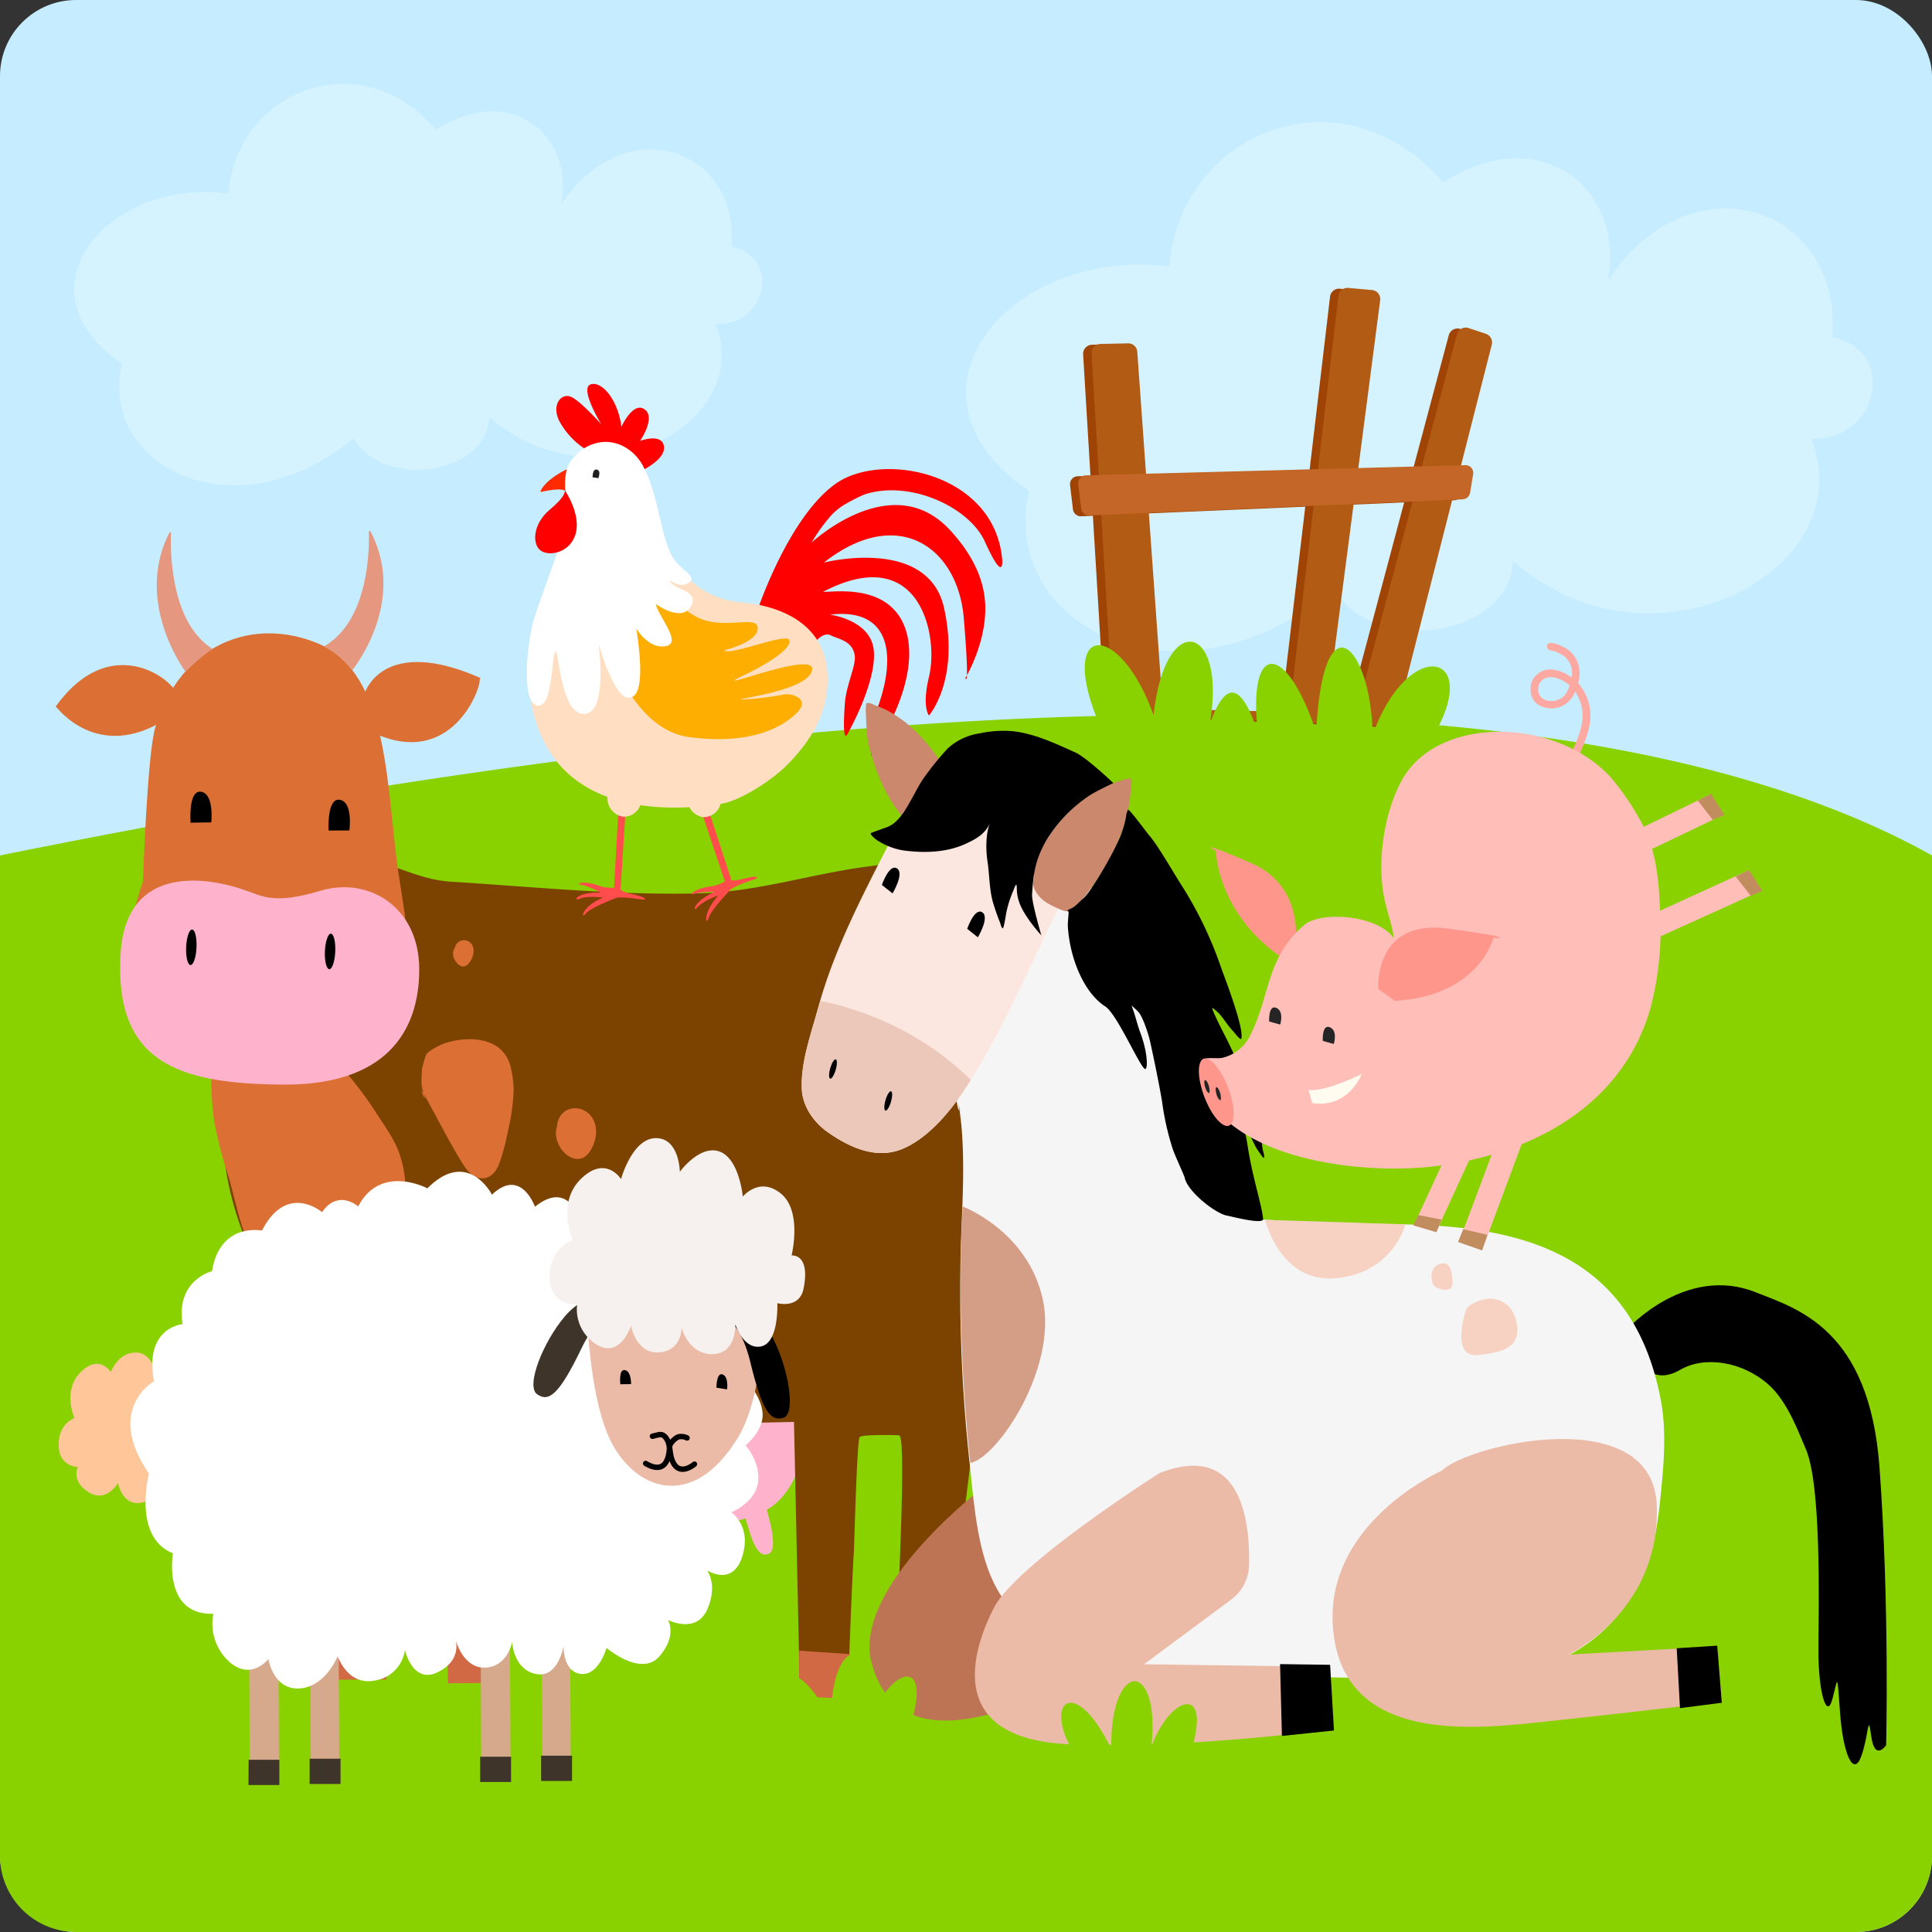
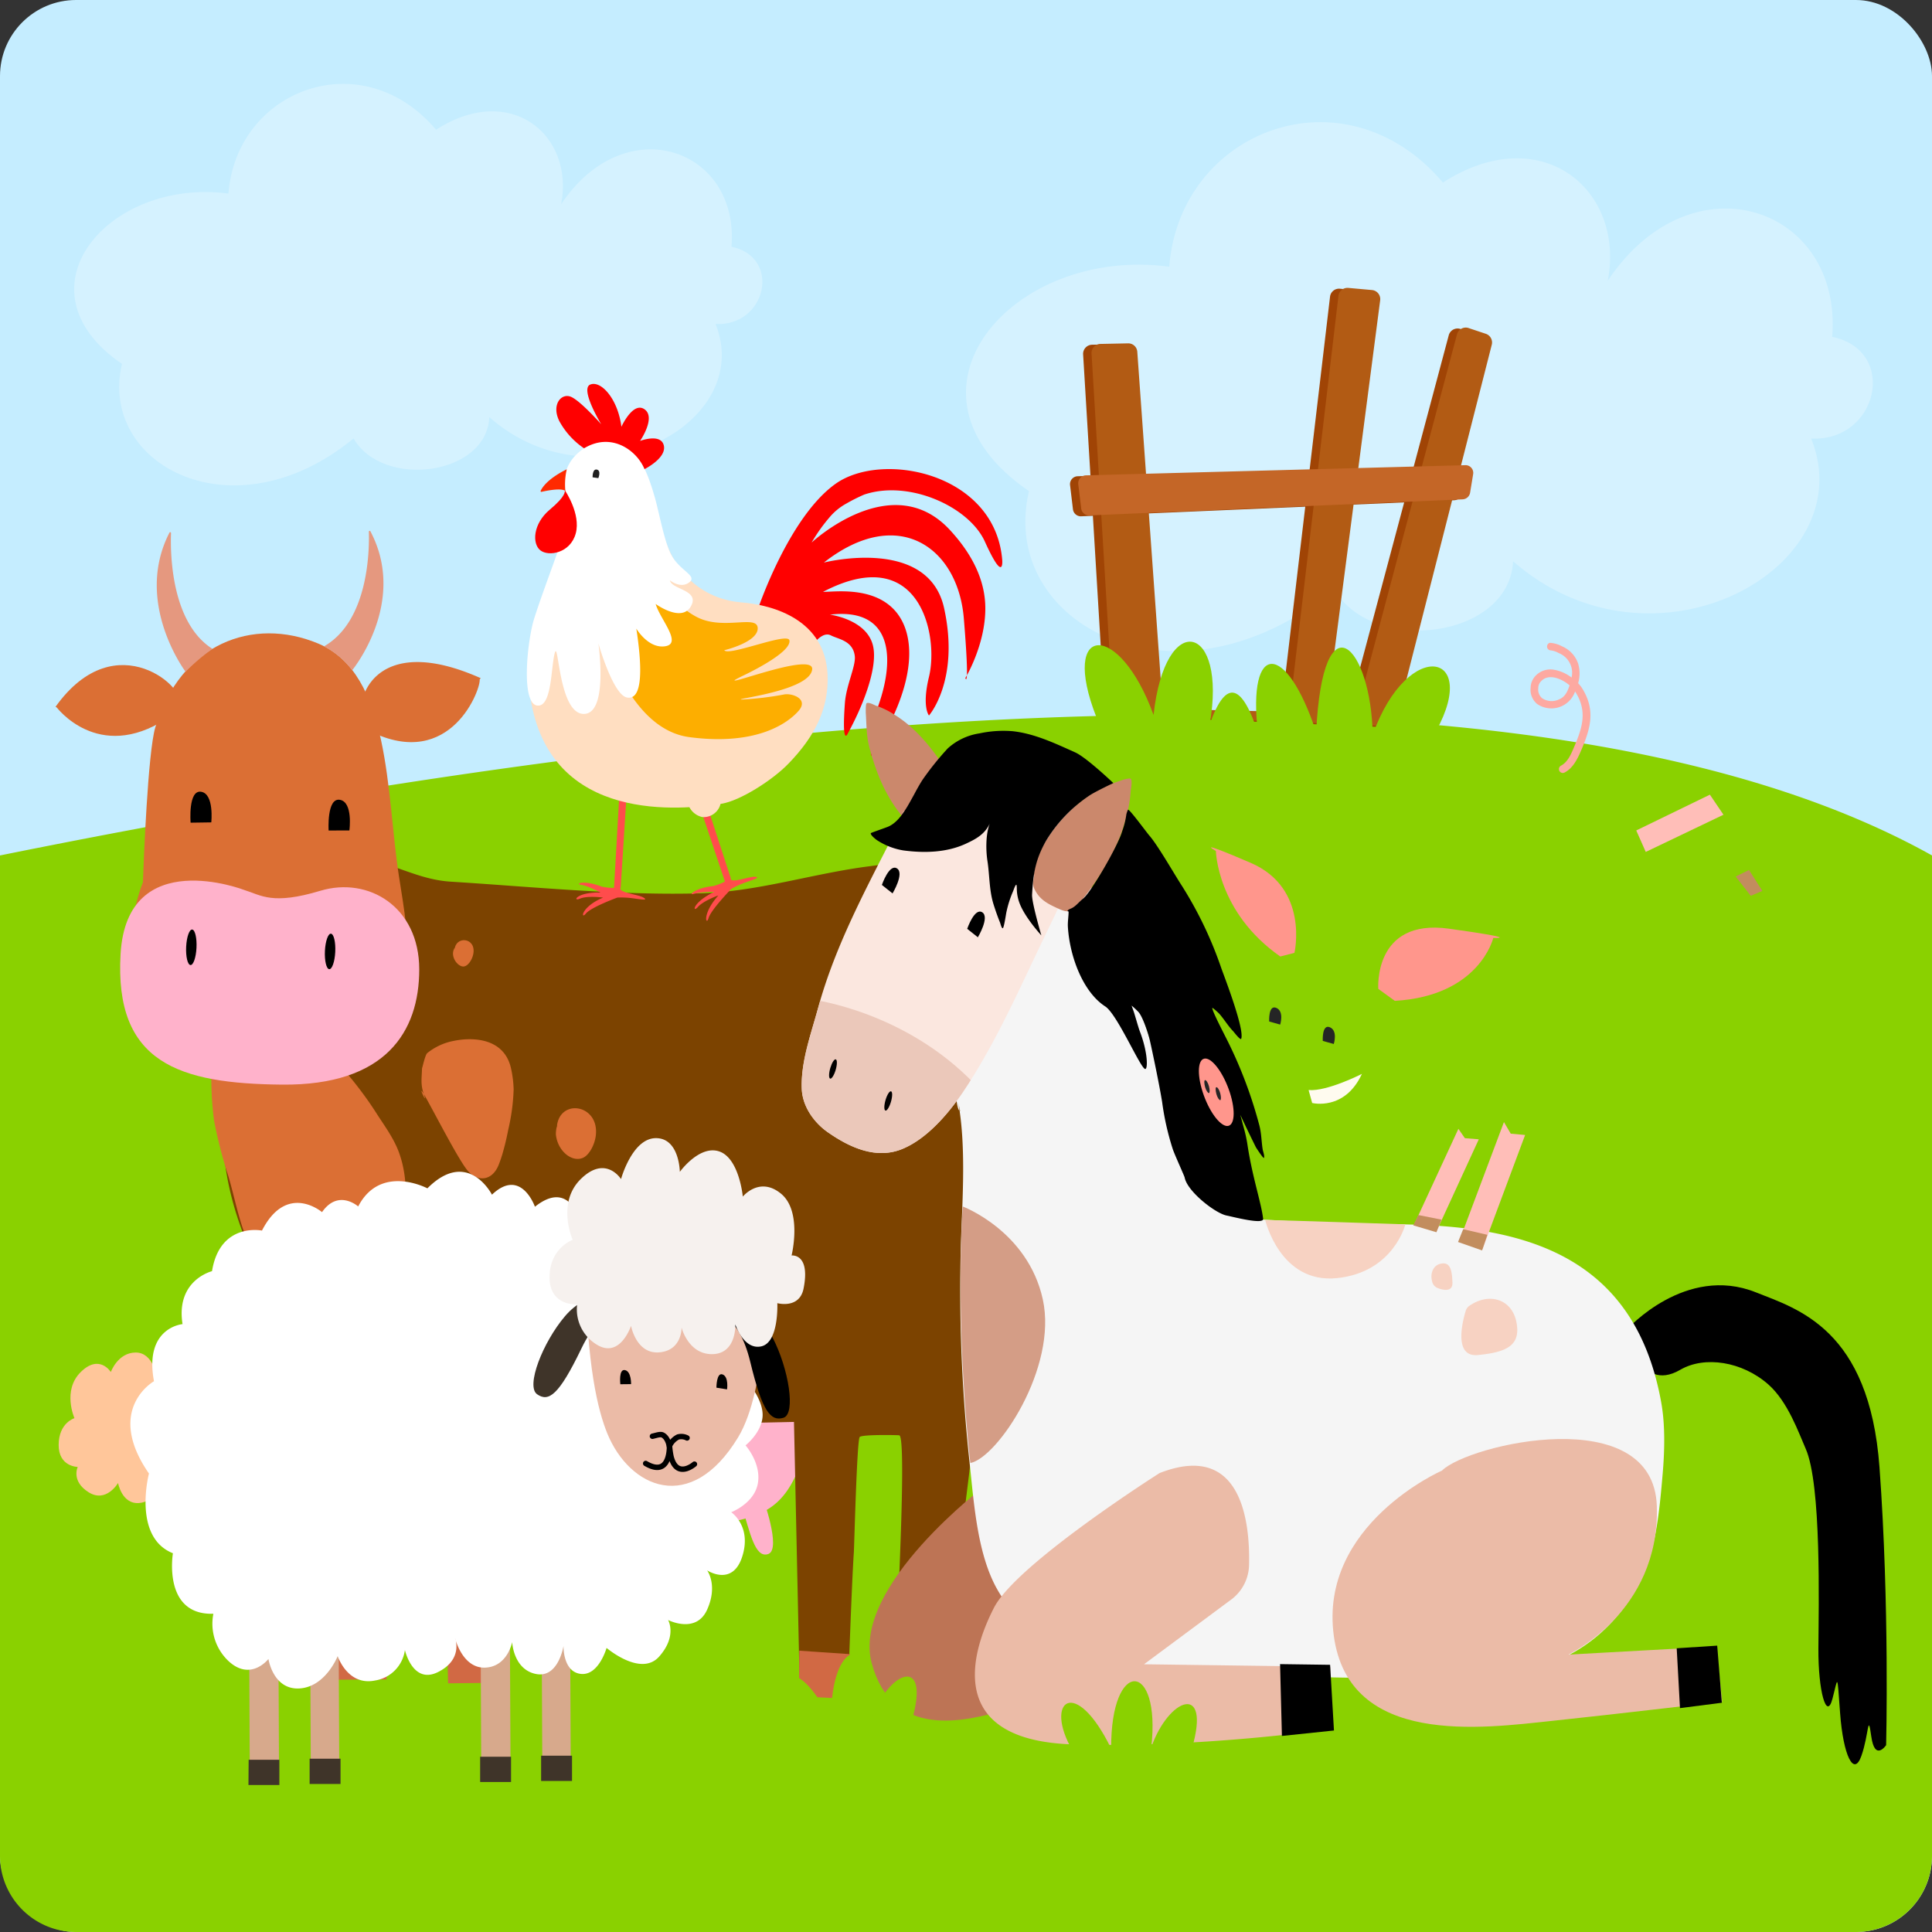
<svg xmlns="http://www.w3.org/2000/svg" id="Слой_5" data-name="Слой 5" viewBox="0 0 500 500">
  <rect x="0" y="0" width="500" height="500" fill="#333333" stroke="none" />
  <defs>
    <style>.cls-1,.cls-25,.cls-35{fill:none;}.cls-2{fill:#c5edff;}.cls-3{fill:#8ad100;}.cls-18,.cls-4{fill:#fff;}.cls-4{opacity:0.28;}.cls-5{fill:#a04405;}.cls-6{fill:#b25b14;}.cls-7{fill:#c46627;}.cls-8{fill:#ffb2cb;}.cls-10,.cls-11,.cls-12,.cls-13,.cls-14,.cls-15,.cls-16,.cls-17,.cls-18,.cls-19,.cls-20,.cls-21,.cls-22,.cls-23,.cls-24,.cls-26,.cls-27,.cls-28,.cls-29,.cls-30,.cls-31,.cls-32,.cls-34,.cls-36,.cls-37,.cls-38,.cls-39,.cls-40,.cls-41,.cls-8,.cls-9{fill-rule:evenodd;}.cls-9{fill:#7c4300;}.cls-10{fill:#db6f34;}.cls-11{fill:#d16944;}.cls-12{fill:#e5987f;}.cls-14{fill:red;}.cls-15{fill:#ff4c4c;}.cls-16{fill:#ffdec1;}.cls-17{fill:#fdae00;}.cls-19{fill:#ff2a00;}.cls-20{fill:#202020;}.cls-21{fill:#d7a98c;}.cls-22{fill:#3f3429;}.cls-23{fill:#ffc69a;}.cls-24{fill:#ebbba7;}.cls-25{stroke:#000;stroke-width:1.4px;}.cls-25,.cls-35{stroke-linecap:round;stroke-linejoin:round;}.cls-26{fill:#f6f1ee;}.cls-27{fill:#bd7455;}.cls-28{fill:#f5f5f5;}.cls-29{fill:#f7d2c2;}.cls-30{fill:#d49d86;}.cls-31{fill:#cb886c;}.cls-32{fill:#fbe7df;}.cls-33{clip-path:url(#clip-path);}.cls-34{fill:#ebc8ba;}.cls-35{stroke:#d49d86;stroke-width:1.64px;}.cls-36{fill:#ff968c;}.cls-37{fill:#fda9a1;}.cls-38{fill:#ffbeb8;}.cls-39{fill:#252525;}.cls-40{fill:#c28d5e;}.cls-41{fill:#fffbef;}</style>
    <clipPath id="clip-path" transform="translate(-1154.07 -758.08)">
      <path class="cls-1" d="M1389,966.73c-8.3,17-18.17,33.66-23.27,52.45-1.77,6.51-4.44,13.69-4.16,20.71.19,4.74,3.36,8.83,6.65,11.15,5.79,4.07,12.72,7.21,19.51,4.33,6-2.52,11.4-8.56,15.26-14.23,8.89-13.06,15.33-28.17,22.35-42.61,3.49-7.19,7.6-15.62,8-24.12,1-20.87-20.23-27.86-33.7-19.17a33,33,0,0,0-8.66,8C1390.08,964.6,1389.94,965.87,1389,966.73Z" />
    </clipPath>
  </defs>
  <title>20</title>
  <rect class="cls-2" width="500" height="500" rx="19.69" />
  <path class="cls-3" d="M1634.38,1258.08H1173.76a19.7,19.7,0,0,1-19.69-19.69V979.47c201.14-40.67,400.13-55.83,500,0v258.92A19.7,19.7,0,0,1,1634.38,1258.08Z" transform="translate(-1154.07 -758.08)" />
  <path id="_1" data-name="1" class="cls-4" d="M1456.67,827.1c-40.84-5.45-73.51,32.67-36.3,58.08-8.17,34.48,38.12,59,79,25.41,10,17.24,45.37,12.7,46.28-7.26,36.3,31.76,90.76,1.81,77.14-31.76,17.25.9,22.69-22.69,5.45-26.32,2.72-33.58-36.3-47.2-58.08-14.52,4.53-23.6-17.25-41.75-42.66-25.41C1502.05,775.37,1459.4,791.7,1456.67,827.1Z" transform="translate(-1154.07 -758.08)" />
  <path id="_1-2" data-name="1" class="cls-4" d="M1213.19,808.18c-31-4.14-55.8,24.8-27.55,44.08-6.2,26.18,28.93,44.78,59.93,19.29,7.57,13.09,34.44,9.64,35.13-5.51,27.55,24.11,68.88,1.38,58.55-24.11,13.09.69,17.22-17.22,4.13-20,2.07-25.48-27.55-35.82-44.08-11,3.44-17.91-13.09-31.68-32.38-19.28C1247.63,768.91,1215.26,781.31,1213.19,808.18Z" transform="translate(-1154.07 -758.08)" />
  <g id="_1-3" data-name="1">
    <path id="_1-4" data-name="1" class="cls-5" d="M1513.26,944.46,1538,847.52a2.34,2.34,0,0,0-1.53-2.81l-4.46-1.5a2.36,2.36,0,0,0-3,1.62L1503,942.35a2.35,2.35,0,0,1-2.76,1.69l-3-.62a2.36,2.36,0,0,1-1.85-2.61L1509.08,836a2.35,2.35,0,0,0-2.12-2.65l-6.13-.55a2.35,2.35,0,0,0-2.55,2.07l-12.45,105.53a2.36,2.36,0,0,1-2.39,2.07l-28.46-.66a2.35,2.35,0,0,1-2.29-2.19l-6.46-90.29a2.36,2.36,0,0,0-2.4-2.18l-7.15.15a2.36,2.36,0,0,0-2.3,2.49l5.52,91.32a2.34,2.34,0,0,0,2.24,2.2l68.75,2.9A2.35,2.35,0,0,0,1513.26,944.46Z" transform="translate(-1154.07 -758.08)" />
    <path id="_1-5" data-name="1" class="cls-5" d="M1533.15,881.09l-.78,4.73a2.06,2.06,0,0,1-1.94,1.72l-96.55,4.16a2.06,2.06,0,0,1-2.13-1.81l-.75-6.26a2.05,2.05,0,0,1,2-2.3l98.08-2.63A2.07,2.07,0,0,1,1533.15,881.09Z" transform="translate(-1154.07 -758.08)" />
  </g>
  <g id="_1-6" data-name="1">
    <path id="_1-7" data-name="1" class="cls-6" d="M1515.43,944.23l24.71-96.94a2.37,2.37,0,0,0-1.53-2.82l-4.47-1.49a2.34,2.34,0,0,0-3,1.62l-25.93,97.51a2.34,2.34,0,0,1-2.75,1.7l-3-.63a2.36,2.36,0,0,1-1.85-2.6l13.65-104.8a2.36,2.36,0,0,0-2.13-2.64l-6.13-.55a2.35,2.35,0,0,0-2.54,2.06L1488,940.18a2.35,2.35,0,0,1-2.39,2.08l-28.46-.67a2.35,2.35,0,0,1-2.29-2.18l-6.46-90.29a2.34,2.34,0,0,0-2.39-2.18l-7.15.15a2.34,2.34,0,0,0-2.3,2.49l5.51,91.31a2.34,2.34,0,0,0,2.25,2.21l68.74,2.89A2.36,2.36,0,0,0,1515.43,944.23Z" transform="translate(-1154.07 -758.08)" />
    <path id="_1-8" data-name="1" class="cls-7" d="M1535.31,880.85l-.78,4.74a2.06,2.06,0,0,1-1.94,1.72L1436,891.47a2.05,2.05,0,0,1-2.12-1.81l-.76-6.27a2.05,2.05,0,0,1,2-2.29l98.08-2.63A2,2,0,0,1,1535.31,880.85Z" transform="translate(-1154.07 -758.08)" />
  </g>
  <path class="cls-3" d="M1524.5,949.38c13.93-22.65-6-27-15.17-1.14-.43-22.86-12.88-36.24-14.64-.69-7.75-23.53-17.83-23.58-15.08.11-3.94-12-8.07-14.62-12.48-2.1,4.63-26-11.52-30.09-14.52-2.45-8.85-24.45-24.39-23.86-14.79.58" transform="translate(-1154.07 -758.08)" />
  <g id="Layer82">
    <g id="Layer29">
      <g id="Layer3">
        <path class="cls-8" d="M1361.11,1123.36c.66.29,1,4.05,1.05,4.75" transform="translate(-1154.07 -758.08)" />
        <path class="cls-8" d="M1362.48,1131a20.78,20.78,0,0,1-2.14,8.18c-3.32,7.65-7.64,10.52-14.46,12.19-11.37,2.78-26.28.58-32.5-13.74a29.24,29.24,0,0,1-2.77-11.95c.14-11,8.22-15,15.71-15.94,5.35-.68,10,.65,15.34,1.53C1351.54,1112.9,1362,1116.35,1362.48,1131Z" transform="translate(-1154.07 -758.08)" />
        <path class="cls-8" d="M1351.38,1145.39s5,13.6,1.53,14.86-4.76-5.68-6.94-12.69S1351.38,1145.39,1351.38,1145.39Z" transform="translate(-1154.07 -758.08)" />
        <path class="cls-8" d="M1337.08,1150.18s1.35,14.79-2.28,14.61-3.12-7.23-3.44-14.7S1337.08,1150.18,1337.08,1150.18Z" transform="translate(-1154.07 -758.08)" />
        <path class="cls-8" d="M1325.83,1148s-4,13.86-7.26,11.66-.25-8.14,2.12-14.93S1325.83,1148,1325.83,1148Z" transform="translate(-1154.07 -758.08)" />
        <path class="cls-8" d="M1363.41,1131.93c.11,1.15-.55-1.2-1.08-1.83" transform="translate(-1154.07 -758.08)" />
      </g>
      <path class="cls-9" d="M1210.49,1035.3c-1.57,7.31.87,15.44,1.67,22.6,2.37,21.22,14.57,40.56,25.48,54.62,1.62,2.08,1,13.65,1.11,16.65l.86,45.78c.08,4.37.23,16.13.69,16.73.29.37,13.55-.12,13.55-.12s.5-29.91,1.1-39.45c.11-1.73-.79-31.14-.79-31.14l15,1.93s.48,24.77.5,26.29c.2,10.49.42,44.42.42,44.42l13.29-.46s.55-32.71,1.06-41.93c.07-1.25-.39-28-.35-26.74.1,3.51,75.47,1.59,75.47,1.59l1.52,70.34,5.71-.11,6.71.31s1-28.83,1.55-36.75c.11-1.47.78-28.83,1.51-29.87.5-.71,9.94-.52,10.25-.45,2.33.49-1.55,66.91-1.55,66.91l12.51.75,9.67-78.41s11.46-49,12.11-68.22c.36-10.46,1.7-20.11,0-30.53-2.5-14.95-7.6-31.68-19.36-37a24.51,24.51,0,0,0-11.27-1.82c-2.75.11-5.49.47-8.13.82l-1.65.22c-14.61,1.85-28.8,6.55-43.52,7-21,.64-44.08-1.71-64.79-3-12.4-.74-19.74-9.36-31.31-3.37a43,43,0,0,0-13.73,11.06c-5.68,6.81-9.51,12.39-12.74,21.69-2.64,7.58-3.33,18.77-3.18,27.08" transform="translate(-1154.07 -758.08)" />
      <path class="cls-9" d="M1404.18,992.79a83.15,83.15,0,0,1,24.7-1.28c7.87,1,15.79,3.57,20.15,10.13,6.57,9.9,6.92,21.61,4.48,30.79-1.6,6-4.36,10.87-7.43,13.38-2.77,2.26-5.55,7.11-7.23,13.36-3.76,14-2.16,35.09,16.54,47.44a1.86,1.86,0,0,0,2.72-.83,2.47,2.47,0,0,0-.73-3.11c-16.62-11-18.06-29.71-14.72-42.16,1.36-5.1,3.48-9.15,5.74-11,3.63-3,7-8.69,8.91-15.76,2.78-10.4,2.34-23.66-5.11-34.87-5-7.51-13.91-10.82-22.9-11.91-12.94-1.56-25.89,1.34-25.89,1.34a2.29,2.29,0,0,0-1.57,2.68A2,2,0,0,0,1404.18,992.79Z" transform="translate(-1154.07 -758.08)" />
    </g>
    <path class="cls-10" d="M1455.67,1113.53c3.11,7,9,7.42,14.42,9,1.78.51,6.85.85,7.12-.15.21-.77-1.72-7.09-2.58-9.17-2.58-6.21-6.21-11.54-11.38-13.66-2.75-1.14-6.49-.58-7.87,3.25C1454.76,1104.47,1452.76,1108.77,1455.67,1113.53Z" transform="translate(-1154.07 -758.08)" />
    <path class="cls-11" d="M1239.76,1181.12l.34,11.68,14-.08.06-12.12Z" transform="translate(-1154.07 -758.08)" />
    <path class="cls-11" d="M1269.81,1181.89l.22,11.83,13.51-.14.15-11.55Z" transform="translate(-1154.07 -758.08)" />
    <path class="cls-11" d="M1360.92,1185.28l-.08,11.82,13,.64c.19-3.91.17-7.79.2-11.57Z" transform="translate(-1154.07 -758.08)" />
    <path class="cls-11" d="M1385.57,1186.64l-.77,11.77,12.67,1.6c.41-3.87,1-7.16,1.27-10.92Z" transform="translate(-1154.07 -758.08)" />
    <path class="cls-10" d="M1168.62,941s10.74,14.58,28.47,3.15l1.37-5-21,2.57Z" transform="translate(-1154.07 -758.08)" />
    <path class="cls-10" d="M1278.19,933.86c.55,2-7.28,24-28.41,13.43l-.55-3.72,20.7-5.47Z" transform="translate(-1154.07 -758.08)" />
    <g id="Layer30">
      <path class="cls-10" d="M1191.06,986.4c.17-5.24,1.29-33.74,3.2-40.07,6.57-21.72,25.29-28.73,42.12-21.72,18.86,7.85,17.63,38.77,20.91,60.06,1.33,8.67,3,17.05,1.87,26.09-1.5,11.67-8.13,17.78-15.84,20.43-6.17,2.12-11.67,1.35-17.93.75-10.49-1-20.88-.69-30.35-8C1185.78,1016.86,1186.54,998,1191.06,986.4Z" transform="translate(-1154.07 -758.08)" />
      <path class="cls-10" d="M1248.28,946.59c-3.33-6.63,2.18-25.48,30.2-13,0,0-5.94,7.27-14,10.75a25.63,25.63,0,0,1-2.7,1A39,39,0,0,1,1248.28,946.59Z" transform="translate(-1154.07 -758.08)" />
      <path class="cls-10" d="M1200,940c3.4-2.65-15.67-21.25-31.56,1,0,0,9.24,3.8,16,2.56C1191.57,942.22,1200.83,941.06,1200,940Z" transform="translate(-1154.07 -758.08)" />
    </g>
    <g id="Layer34">
      <path class="cls-10" d="M1214.87,1004.21c-1.41.14-2.6,4.57-3.07,6.06-2.36,7.5-3,16.26-3,24.32a84,84,0,0,0,.68,13.56,116.81,116.81,0,0,0,3.63,14.12c1.74,5.76,2.88,12.5,5.43,17.75a48.12,48.12,0,0,0,8.51,11.78c1.4,1.48,2.76,3.28,4.44,4.19,4.64,2.53,10,1.49,14.47-1,2.93-1.66,5.13-4.41,7.24-7.54a28.33,28.33,0,0,0,3.93-7.92c2.25-7.29,2.86-15.79.22-23.12-1.37-3.78-3.8-7-5.8-10.13-5.93-9.33-13.38-17-20.73-24.17a123.4,123.4,0,0,1-11.91-13.24c-.85-1.1-3.36-5.13-4.81-4.44" transform="translate(-1154.07 -758.08)" />
      <path class="cls-10" d="M1298.3,1049.15a8.76,8.76,0,0,0-.37,2.49c.38,4.12,3.92,7.23,6.85,6.15,1.75-.64,3.2-3.47,3.48-5.8,1-8.25-9.67-9.81-10.1-2" transform="translate(-1154.07 -758.08)" />
      <path class="cls-10" d="M1263.29,1034.58c-.08,2.63-.41,4.14.45,6.63,1.23,3.59-1.82-3,0,0,2,3.33,9,17.17,11.44,19.93s6.11,2.67,7.86-1.39a32.24,32.24,0,0,0,1.27-3.78c.52-1.83.94-3.7,1.31-5.6A52.52,52.52,0,0,0,1287,1040a28.43,28.43,0,0,0-.62-5.15c-1.64-8.17-9.9-8.42-14.89-7.39a15.56,15.56,0,0,0-6.85,3.16C1264.13,1031.06,1263.54,1033.77,1263.29,1034.58Z" transform="translate(-1154.07 -758.08)" />
      <path class="cls-10" d="M1271.83,1003.25c-1.4,1.9.26,4.56,1.82,4.93,1.36.33,2.67-1.7,2.93-3.32.69-4.23-4.65-4.61-4.85-1" transform="translate(-1154.07 -758.08)" />
      <path class="cls-10" d="M1255.07,1108.2c-1.41,1.9.25,4.55,1.81,4.93,1.36.33,2.67-1.7,2.93-3.32.69-4.23-4.65-4.61-4.85-1" transform="translate(-1154.07 -758.08)" />
      <path class="cls-10" d="M1279.16,1090.05c-7.24.91-15.51,19,.52,25.76,0,0,22.42,5.4,24.09-18.9,0,0,1.35-16.75-7.65-21S1287.61,1084.25,1279.16,1090.05Z" transform="translate(-1154.07 -758.08)" />
    </g>
    <g id="Layer32">
      <path class="cls-8" d="M1217.35,988.43s-30.39-11.82-32.07,16.48,15.14,33.63,41.85,33.87,35.45-13.65,35.44-29.84-13.15-24.07-25.59-20.33S1221.71,989.78,1217.35,988.43Z" transform="translate(-1154.07 -758.08)" />
      <path class="cls-10" d="M1198.48,973.61c-2.64-14.57,12.26-22,15.58-6.74.93,4.23.72,9.75-3.93,11.9S1199.45,979,1198.48,973.61Z" transform="translate(-1154.07 -758.08)" />
    </g>
    <g id="Layer33">
      <path class="cls-12" d="M1202.09,931.92s-13.49-17.92-4.16-36a.21.21,0,0,1,.25-.11.26.26,0,0,1,.15.27c-.17,4.52-.19,23,10.72,29.92A54.74,54.74,0,0,0,1202.09,931.92Z" transform="translate(-1154.07 -758.08)" />
      <path class="cls-12" d="M1245.22,931.53s14.45-17.54,4.71-35.95a.2.2,0,0,0-.25-.11.25.25,0,0,0-.15.26c.14,4.47,0,23-11.61,29.63A21.8,21.8,0,0,1,1245.22,931.53Z" transform="translate(-1154.07 -758.08)" />
      <path class="cls-13" d="M1208.75,970.91s.8-7.36-2.62-7.92-2.73,8-2.73,8Z" transform="translate(-1154.07 -758.08)" />
      <path class="cls-13" d="M1244.49,973s1-7.33-2.45-7.93-2.92,7.94-2.92,7.94Z" transform="translate(-1154.07 -758.08)" />
      <path class="cls-13" d="M1239.73,999.72c-.73-.09-1.44,1.89-1.57,4.43s.37,4.66,1.1,4.75,1.44-1.89,1.57-4.43S1240.47,999.81,1239.73,999.72Z" transform="translate(-1154.07 -758.08)" />
      <path class="cls-13" d="M1203.82,998.65c-.74-.09-1.44,1.89-1.57,4.43s.37,4.66,1.1,4.75,1.44-1.89,1.57-4.43S1204.56,998.74,1203.82,998.65Z" transform="translate(-1154.07 -758.08)" />
    </g>
  </g>
  <g id="Layer16">
    <g id="Layer74">
      <g id="Layer79">
        <path class="cls-14" d="M1350.21,915.73s8-23.9,20.16-32.48,41.21-2.72,43.07,19.71c0,0,.61,6.53-4.49-4.72-4.06-9-19.58-16.08-31.23-12.16a45.31,45.31,0,0,0-4.62,2.32,15.3,15.3,0,0,0-4.43,3.66,43.84,43.84,0,0,0-4.56,6.44s20.81-19.47,35.79-3.27c6.24,6.75,9.18,13.55,9.17,20.34,0,9.51-5.17,18-5.17,18s1.18,3.65-.39-15.43c-1.51-18.36-17-29.52-36.22-14.47,0,0,27-6.9,31.11,11.79s-3.91,27.79-3.91,27.79-1.89-2.2,0-10c2.61-10.72-2.37-35.1-27.41-22,2.67.08,13.48-1.68,19.1,5.45,5,6.36,5.09,18.94-6.7,37.06.39-.88-1.51-4.12,1.37-11.61,5.11-13.28,4.5-26.94-12-25,0,0,9.87,1.24,11.23,8.41,1.09,5.68-2.79,15.39-6.57,22.29,0,0-1.63,3.94-.78-7.83.34-4.61,2.87-9.59,2.56-12.16-.49-4-4.27-4.35-6.18-5.34-3.14-1.62-6.69,5.83-6.48,4.52S1350.21,915.73,1350.21,915.73Z" transform="translate(-1154.07 -758.08)" />
      </g>
      <g id="Layer78">
        <path class="cls-15" d="M1316.3,962.58l-1.59,25.16c-.91,1.34,4.53,1.81,5.84,2.6s-.1.59-2.46.25a22.85,22.85,0,0,0-4.24-.22s-6.87,2.51-8.19,4.17-1.29-1.73,4.48-4.16c0,0-4-.57-6,.28s-.89-1.75,5.34-1.59c0,0-3.32-1.8-5-2s.52-1.37,5.28.46a14,14,0,0,0,3.22.33l1.45-25.33Z" transform="translate(-1154.07 -758.08)" />
        <path class="cls-15" d="M1335.42,961.51l7.75,23.78c-.34,1.66,4.77-.42,6.25-.3s.12.59-2.15,1.36a24.35,24.35,0,0,0-3.92,1.75s-5.32,5.47-5.91,7.59-1.81-1,2.54-5.87c0,0-3.83,1.33-5.31,3s-1.45-1.2,4.26-3.92a19.56,19.56,0,0,0-5.25.49c-1.58.6,0-1.49,5-2a13.93,13.93,0,0,0,3-1.17l-8-23.87Z" transform="translate(-1154.07 -758.08)" />
      </g>
      <path class="cls-16" d="M1303.24,895.11s-3.57-18.73,6.11-21.72,12.85,7.29,15.85,20.81,12.08,19.09,20.73,19.78,21.69,4.7,22.31,18.69c.38,8.7-3.22,15.9-10.08,23-4.17,4.34-12.59,9.66-17.33,10.41-9.81,1.55-44.55,5.53-49.5-27.57C1291.33,938.52,1290.79,914.17,1303.24,895.11Z" transform="translate(-1154.07 -758.08)" />
-       <path class="cls-16" d="M1316.17,959.59a4.91,4.91,0,0,1,3.86,5.52,4.49,4.49,0,0,1-4.85,4.32,4.91,4.91,0,0,1-3.87-5.52A4.5,4.5,0,0,1,1316.17,959.59Z" transform="translate(-1154.07 -758.08)" />
      <path class="cls-16" d="M1336.8,959.69a4.91,4.91,0,0,1,3.87,5.52,4.49,4.49,0,0,1-4.85,4.32A4.91,4.91,0,0,1,1332,964,4.49,4.49,0,0,1,1336.8,959.69Z" transform="translate(-1154.07 -758.08)" />
    </g>
    <g id="Layer75">
      <path class="cls-17" d="M1309.18,913.74a13.17,13.17,0,0,0,.16,5.59c1.64,6.27,8.28,27.56,23.15,29.52,17.45,2.3,25.51-3.67,28.25-6.8s-1.76-4.63-3.71-4.25a81,81,0,0,1-11,1.32c-2.82-.07,17.7-2.2,18.23-7.82.4-4.26-19.81,3.44-20.09,2.88-.05-.1.52-.39,1.89-1.09h0c.37-.17,12.9-6,12.31-9.28-.4-2.23-15.73,4.21-16.86,2.55,0,0,8.84-2.09,8.65-5.77-.19-3.49-8.87.68-15.67-2.78s-8.88-10.11-13.2-11.91C1317.53,904.32,1310.64,906,1309.18,913.74Z" transform="translate(-1154.07 -758.08)" />
    </g>
    <g id="Layer76">
      <path class="cls-18" d="M1299.87,896.11c-.2,1.86-5.3,14.86-7.57,22.1-1.82,5.81-3.59,22.9,1.21,22.47,3.42-.3,3.15-10.09,4.14-13.64s1,15.75,7.48,15.8,3.8-18.25,3.8-18.25,3.77,13.28,7.38,14,4.31-5.67,2.44-17.83c0,0,3.11,5.3,7.53,4.56s-1.39-7-2.53-10.94c0,0,6.69,4.91,9.12.62s-5-4.3-5.43-6.74c0,0,2.74,2.28,5,.54s-2.53-3-4.72-7.27c-1.74-3.38-3.09-10.86-4.14-14.56s-2.38-7.76-4.54-10.66c-6.6-8.87-19.15-1.58-18.76,6.14A117.35,117.35,0,0,1,1299.87,896.11Z" transform="translate(-1154.07 -758.08)" />
    </g>
    <g id="Layer77">
      <path class="cls-14" d="M1305.22,874.1a20.15,20.15,0,0,1-6.41-7.06c-2.11-4.29.59-7.4,3.13-6.22s7.74,7.08,7.74,7.08-5.61-9.19-2.84-10.3,7.13,3.69,8.05,10.93c0,0,3-6.65,6-4.51s-1.17,8.17-1.17,8.17,5.41-2.06,6.15,1.2-5,6.1-5,6.1C1318.94,874.77,1312.43,869.77,1305.22,874.1Z" transform="translate(-1154.07 -758.08)" />
      <path class="cls-14" d="M1300.28,885s4.17,6.07,2.79,11.14-7,6.06-9.16,4.36-1.94-6.86,2.45-10.53S1300.16,885.25,1300.28,885Z" transform="translate(-1154.07 -758.08)" />
      <path class="cls-19" d="M1300.75,879.54s-5.18,2.36-6.74,5.52a.27.27,0,0,0,0,.23.18.18,0,0,0,.19.08c1.24-.28,5.19-1.1,6.18-.22A17.25,17.25,0,0,1,1300.75,879.54Z" transform="translate(-1154.07 -758.08)" />
      <path class="cls-20" d="M1307.43,881.61s-.07-2.26,1.11-2,.38,2.21.38,2.21Z" transform="translate(-1154.07 -758.08)" />
    </g>
  </g>
  <g id="Layer22">
    <path class="cls-21" d="M1294.21,1170.22l7.36,0,.22,47.62-7.36,0Z" transform="translate(-1154.07 -758.08)" />
    <path class="cls-21" d="M1278.41,1170.27l7.57,0,.23,47.85-7.58,0Z" transform="translate(-1154.07 -758.08)" />
    <path class="cls-22" d="M1294.11,1212.45l8,0,0,6.54-8,0Z" transform="translate(-1154.07 -758.08)" />
    <path class="cls-22" d="M1278.33,1212.72l8,0,0,6.54-8,0Z" transform="translate(-1154.07 -758.08)" />
  </g>
  <g id="Layer221">
    <path class="cls-21" d="M1234.3,1171l7.36,0,.22,47.62-7.36.05Z" transform="translate(-1154.07 -758.08)" />
    <path class="cls-21" d="M1218.5,1171.05l7.57,0,.22,47.85-7.57,0Z" transform="translate(-1154.07 -758.08)" />
    <path class="cls-22" d="M1234.2,1213.23l8,0,0,6.54-8,0Z" transform="translate(-1154.07 -758.08)" />
    <path class="cls-22" d="M1218.42,1213.5l7.95,0,0,6.54-8,0Z" transform="translate(-1154.07 -758.08)" />
  </g>
  <g id="Layer14">
    <path class="cls-23" d="M1215.87,1128s2.16-8.64-2-12.1-7.42.61-7.42.61-.67-7.49-4.54-8.82-7.27,6.73-7.27,6.73-.9-6.36-5.5-6.31-6.39,5.05-6.39,5.05-2.94-4.77-7.78,0-1.63,11.94-1.63,11.94-4.06,1.19-4.09,6.9,4.94,5.72,4.94,5.72-1.79,3.64,2.79,6.54,7.64-2.38,7.64-2.38,1,5.56,5.46,5.18,4.36-4.88,4.36-4.88,1.3,5.3,6,5.19,4.45-5.83,4.45-5.83,1.62,5.07,5.06,4.27,3.12-8.46,3.12-8.46,4.29,1.17,5.11-2.87C1219.58,1127.49,1215.87,1128,1215.87,1128Z" transform="translate(-1154.07 -758.08)" />
    <path class="cls-18" d="M1306.15,1079.15c-.82,0-2.61-17.53-13.64-8.77,0,0-3.6-10.27-11.12-3.12,0,0-6.21-12.16-16.71-1.64,0,0-12.13-6.45-17.91,4.69,0,0-5.15-4.59-9.36,1.47,0,0-9.09-7.79-15.54,4.77,0,0-10.87-2.23-12.93,10.51,0,0-9.43,2.29-7.63,13.7,0,0-10,.84-7.39,14.78,0,0-12.83,7.24-1.3,23.89,0,0-4.33,16.45,6.2,20.63,0,0-2.72,16.07,10.47,15.66a13.29,13.29,0,0,0,4,12.32c5.74,5.23,10.25-.62,10.25-.62s1.21,8,8,7.63,9.92-8.37,9.92-8.37,2.57,7.83,9.74,6.3a9.23,9.23,0,0,0,7.66-7.88s2,9,8.58,5.7,4.41-8.72,4.41-8.72,1.88,7.76,7.72,7.58,7.05-6.61,7.05-6.61.29,7.06,6.13,8.25,7.16-7.26,7.16-7.26-.22,6.68,4.44,7.24,6.7-6.72,6.7-6.72,8.87,7.59,13.61,2.24,2.31-9.46,2.31-9.46,7.23,3.7,10.1-2.67,0-10.18,0-10.18,6.57,4.32,9.09-3.57-2.85-11.48-2.85-11.48,6-2.27,6.9-7.5-3.2-9.8-3.2-9.8,4-3.14,4.4-7.27-3.43-8.59-3.43-8.59,3-3.21,1.2-9.34-5.57-5.46-5.57-5.46l4.33-5.68s2.77-3.25-1.72-5.27-16.24-3.27-16.24-3.27l-12.54.75-5.7-6.19Z" transform="translate(-1154.07 -758.08)" />
  </g>
  <g id="Layer18">
    <path class="cls-24" d="M1352.23,1089.3s.48,28.19-7.14,40.76c-12.28,20.25-28.1,13.06-33.85-1-2.41-5.93-5.34-17.42-5.66-42.19Z" transform="translate(-1154.07 -758.08)" />
  </g>
  <g id="Layer161">
    <path class="cls-13" d="M1342.92,1095.25s6.93,1,11.1,9,6.07,19.77,2.8,20.75-5.44-1.47-8.57-14.43S1339,1098,1339,1098Z" transform="translate(-1154.07 -758.08)" />
    <path class="cls-22" d="M1313.06,1093.24s-7-1.3-12.76,5.46-10.2,18.13-7.23,20.21,5.62.31,11.48-11.86,11.71-9.69,11.71-9.69Z" transform="translate(-1154.07 -758.08)" />
  </g>
  <g id="Layer17">
    <path class="cls-13" d="M1342.23,1117.65s.48-3.23-1.14-3.86-1.61,3.42-1.61,3.42Z" transform="translate(-1154.07 -758.08)" />
    <path class="cls-13" d="M1317.39,1116.29s.1-3.28-1.58-3.63-1.2,3.66-1.2,3.66Z" transform="translate(-1154.07 -758.08)" />
    <g id="Layer19">
      <path class="cls-25" d="M1333.79,1137s-4.58,4-6.07-2a23.22,23.22,0,0,1-.4-3s.48,8.73-6.15,4.82" transform="translate(-1154.07 -758.08)" />
    </g>
    <path class="cls-25" d="M1331.88,1130.22a3.24,3.24,0,0,0-2.34-.25,4.79,4.79,0,0,0-2.25,2.42s-.29-2.16-1.69-2.91c-.63-.34-1.6.06-2.68.3" transform="translate(-1154.07 -758.08)" />
  </g>
  <g id="Layer15">
    <path class="cls-26" d="M1358.93,1083s2.84-11.42-2.74-16-9.88.76-9.88.76-.92-9.9-6.07-11.68-10.23,5.27-10.23,5.27-.1-8.76-6.22-8.72-9,10.6-9,10.6-3.93-6.33-10.36-.07-2.14,15.78-2.14,15.78-6,2.15-6,9.71,7.15,7,7.15,7a10.62,10.62,0,0,0,5,10.37c6.1,3.85,8.94-4.82,8.94-4.82s1.33,7.35,7.29,6.87,5.79-6.42,5.79-6.42,1.74,7,8,6.88,5.91-7.69,5.91-7.69,2.17,6.72,6.75,5.67,4.12-11.17,4.12-11.17,5.72,1.57,6.79-3.77C1363.86,1082.38,1358.93,1083,1358.93,1083Z" transform="translate(-1154.07 -758.08)" />
  </g>
  <path class="cls-13" d="M1575.2,1102.07s15.07-16.81,33.28-9.54c10.77,4.3,29.37,9.46,32,45.26s1.72,71.93,1.72,71.93-2.92,4.33-3.84-2.23-.6-.57-2.56,5-4.7-.09-5.51-11-.5-9.34-2-3.71-3.69-2-3.62-13.08.82-42.46-3.3-51.72c-1.77-4-4.57-12.12-9.66-16.61-6.75-5.95-16.47-7.46-22.77-3.8C1577.92,1119,1575.2,1102.07,1575.2,1102.07Z" transform="translate(-1154.07 -758.08)" />
  <path class="cls-27" d="M1409.39,1142.3s-35.11,26.36-29.72,46.22,24.3,15.11,34.85,12C1414.52,1200.57,1414.39,1150.58,1409.39,1142.3Z" transform="translate(-1154.07 -758.08)" />
  <path class="cls-28" d="M1402.08,1043.54c2,10.9,1.1,24.51.7,35.55a413.48,413.48,0,0,0,2.31,58.38c1.08,10.18,2,22.9,7,31.82,9.82,17.52,31.44,19.23,47.47,20.66,14.87,1.34,29.87,2.16,44.8,2.33,26.15.29,57.6,5.34,73.69-24,4.57-8.36,5.48-19.1,6.31-28.7.51-5.88.69-12.63-.35-18.45-7.32-41.11-39.91-46.18-71.15-46.23-10.94,0-21.34-.57-32.19-1.21-4.29-.25-10.27-.55-13.86-3.78-8.81-7.9-10.7-24.15-13.22-35.64-2.47-11.24-7.28-21.19-10.46-32-2.27-7.69-9.51-23-17.49-24.14-5-.73-8.4,4.78-10.8,9.07-6.33,11.33-12.7,25.82-13.53,39.63-.19,3.14-.33,18.83,1.24,18.76" transform="translate(-1154.07 -758.08)" />
  <path class="cls-29" d="M1534.28,1096.07a2.46,2.46,0,0,0-.89,1.27c-.84,2.78-3.18,12.05,3.17,11.42,7.47-.72,11.19-2.49,9.94-8.61C1545.3,1094.28,1539.43,1092.44,1534.28,1096.07Z" transform="translate(-1154.07 -758.08)" />
  <path class="cls-29" d="M1524.73,1089.83a2.31,2.31,0,0,0,1.35,1.57c1.34.55,4,1.2,3.88-1.42-.12-3.53-.7-5.33-3-4.86C1525,1085.5,1524.09,1087.63,1524.73,1089.83Z" transform="translate(-1154.07 -758.08)" />
  <path class="cls-30" d="M1403.22,1070.32s16.81,6.3,20.72,24-11.69,41-18.75,42.39C1405.19,1136.68,1401.21,1103.42,1403.22,1070.32Z" transform="translate(-1154.07 -758.08)" />
  <path class="cls-31" d="M1393.62,973.74c-2.42-.55-4.65-2.68-6.3-4.71-4.08-5-6.57-11.07-8.29-17.67-.76-2.89-.7-5.86-.9-8.83,0-.32-.05-2.38.26-2.49.7-.25,1.93.53,2.56.73a20.68,20.68,0,0,1,4.69,2.32c5.94,3.69,10.53,9.68,14.36,16a18,18,0,0,1,2.49,5.92c.14,1-.85,2.74-1.3,3.55-1.33,2.42-2.65,4.67-5.13,5.56-1.34.48-2-.52-3.06-.72" transform="translate(-1154.07 -758.08)" />
  <path class="cls-32" d="M1389,966.73c-8.3,17-18.17,33.66-23.27,52.45-1.77,6.51-4.44,13.69-4.16,20.71.19,4.74,3.36,8.83,6.65,11.15,5.79,4.07,12.72,7.21,19.51,4.33,6-2.52,11.4-8.56,15.26-14.23,8.89-13.06,15.33-28.17,22.35-42.61,3.49-7.19,7.6-15.62,8-24.12,1-20.87-20.23-27.86-33.7-19.17a33,33,0,0,0-8.66,8C1390.08,964.6,1389.94,965.87,1389,966.73Z" transform="translate(-1154.07 -758.08)" />
  <g class="cls-33">
    <g id="Layer69">
      <path class="cls-34" d="M1364.71,1016.84s23.49,3.06,41.32,21.5c0,0-12.3,26.68-29.41,22.13S1355.4,1031.32,1364.71,1016.84Z" transform="translate(-1154.07 -758.08)" />
    </g>
  </g>
  <path class="cls-35" d="M1388.39,968.67a.14.14,0,0,1,0-.06" transform="translate(-1154.07 -758.08)" />
  <path class="cls-31" d="M1421.58,985.13a17.73,17.73,0,0,1,2.65-8.54,40.22,40.22,0,0,1,13.14-13.68c2.28-1.52,4.79-2.09,7.25-3,.27-.09,2-.57,2.15-.22.35.78,0,2.42-.09,3.21a32.59,32.59,0,0,1-1,6.1c-1.87,7.89-6,14.65-10.46,20.57-1.15,1.51-2.93,3.55-4.46,4.25-.83.38-2.48-.44-3.26-.8-2.31-1.07-4.49-2.17-5.75-4.95-.68-1.49,0-2.54,0-3.8" transform="translate(-1154.07 -758.08)" />
  <path class="cls-24" d="M1454.18,1139.3s-37,23.46-42.85,34.82-13,34.42,20.5,35.41,66.94-4,66.94-4l-.45-16.09-48.18-.65,22.84-16.95a11.46,11.46,0,0,0,4.35-8.92C1477.56,1152.08,1475.46,1131,1454.18,1139.3Z" transform="translate(-1154.07 -758.08)" />
  <path class="cls-29" d="M1481.5,1073.8s3.84,16.54,18.53,15.06,17.75-13.92,17.75-13.92S1486.35,1073.88,1481.5,1073.8Z" transform="translate(-1154.07 -758.08)" />
  <path class="cls-24" d="M1527.26,1138.66s-31.92,14-28,42.78,38.5,23.9,56.5,22,44-5,44-5l-1.5-14.26-38.31,2.11s23.7-11,22.91-38.34S1534.07,1131.87,1527.26,1138.66Z" transform="translate(-1154.07 -758.08)" />
  <path class="cls-13" d="M1588,1184.65l.85,15.49,10.83-1.39-1.2-14.78Z" transform="translate(-1154.07 -758.08)" />
  <path class="cls-13" d="M1485.35,1188.75l.48,18.59,13.47-1.41-1-17Z" transform="translate(-1154.07 -758.08)" />
  <path class="cls-13" d="M1370.39,1032.25c.37.15.35,1.39-.06,2.76s-1.06,2.36-1.43,2.21-.35-1.4.06-2.77S1370,1032.09,1370.39,1032.25Z" transform="translate(-1154.07 -758.08)" />
  <path class="cls-13" d="M1384.69,1040.52c.38.15.35,1.39-.06,2.76s-1.05,2.37-1.43,2.21-.35-1.39.06-2.77S1384.31,1040.36,1384.69,1040.52Z" transform="translate(-1154.07 -758.08)" />
  <path class="cls-13" d="M1404.38,998.46s1.89-5.54,3.89-4.28-1.13,6.47-1.13,6.47Z" transform="translate(-1154.07 -758.08)" />
  <path class="cls-13" d="M1382.3,987.1s1.89-5.54,3.9-4.28-1.14,6.47-1.14,6.47Z" transform="translate(-1154.07 -758.08)" />
  <path class="cls-13" d="M1410.23,971.19c-1.31,2.8-3.55,4-6,5.15-5.09,2.43-11,2.54-16.37,1.83a17.71,17.71,0,0,1-6.76-2.61c-.25-.15-1.85-1.38-1.66-1.86,0-.08,3-1.11,4.24-1.58,4.14-1.55,6.37-8,9.19-12.3a75.64,75.64,0,0,1,6.47-8.05,15.65,15.65,0,0,1,8.2-3.89,29.46,29.46,0,0,1,8.68-.56c5.65.64,10.88,3.13,16.11,5.48,2.91,1.3,9.87,7.94,9.87,7.94s-4.79,2.25-6.29,3.29a37.57,37.57,0,0,0-11.08,11.58c-2.71,4.75-3.36,8.34-3.66,14-.11,2,2.4,10.55,2.4,10.55s-4.36-4.72-5.7-8.5a10.83,10.83,0,0,1-.65-3.62s0-1-.14-1c-.29.12-.69,1.37-.81,1.66a28,28,0,0,0-1.75,5.48c-.08.34-.61,4-.92,4.12s-.64-1.27-.71-1.43c-.64-1.57-1.18-3.13-1.7-4.78-1.13-3.6-1-7.48-1.57-11.19C1409.19,978.13,1409.15,973.93,1410.23,971.19Z" transform="translate(-1154.07 -758.08)" />
  <path class="cls-13" d="M1430.62,994c0,1.32-.26,2.65-.18,4,.5,7.86,4,16.88,9.66,20.54,3.12,2,9.15,16.14,10.35,16.2.72,0,.68-4.4-1.43-9.85-.31-.79-1.26-4.19-1.54-5l-.56-1.56a18.46,18.46,0,0,1,1.83,1.71c1.12,1.34,2.53,5.6,2.93,7.42.76,3.37,2.51,11.79,3.15,15.82a69.37,69.37,0,0,0,2.69,12c.35,1.22,3.06,7.12,3.14,7.54.68,3.64,8,9.3,10.87,9.84,1.44.28,9.63,2.45,9.44.85-.52-4.34-2.84-10.88-4.11-19.52a37.86,37.86,0,0,0-.95-4.22c-.16-.61-.88-3.27-.82-3.13.94,2.09,3,6.33,4,8.34.08.15,2,3.11,2.1,2.75.19-.56-.25-1.66-.34-2.18-.32-2-.32-4.08-.83-6.1a114.31,114.31,0,0,0-8.37-22.21c-1-2-3.88-7.52-3.84-8.28,0-.23,1.33,1,1.72,1.38,1.24,1.35,2.39,3.31,3.69,4.62.1.1,1.89,2.46,2.08,1.94.88-2.52-4.42-16.18-5.14-18.2a100.55,100.55,0,0,0-10.12-21.22c-2-3.06-6.33-10.67-8.54-13.18-.56-.63-4.75-6.35-5.44-6.68-.13-.06-.48,1.13-.48,1.15a20.64,20.64,0,0,1-1.09,4.43c-1,3.6-8,15.75-10.13,17.45-1,.8-1.89,2-3,2.5-.2.1-1.08.4-1,.73" transform="translate(-1154.07 -758.08)" />
  <path class="cls-36" d="M1489.07,1004.68s3.91-16.74-11.33-23.3-9-3.07-9-3.07.3,15.87,16.66,27.31Z" transform="translate(-1154.07 -758.08)" />
  <path class="cls-37" d="M1562.49,934.9a9,9,0,0,0,0-5.08,7.48,7.48,0,0,0-4.17-4.47,7.59,7.59,0,0,0-3.15-.91,1,1,0,0,0,.07,1.94,5.42,5.42,0,0,1,2.24.72,5.46,5.46,0,0,1,3.31,6.33,10.35,10.35,0,0,0-4.44-2,5.27,5.27,0,0,0-5.49,2.34,4.45,4.45,0,0,0-.66,2.3,4.74,4.74,0,0,0,1.67,4.19,6.49,6.49,0,0,0,9.83-3.23,1,1,0,0,0,.11.17c3.15,5,1.76,9.27-.42,14.34-.74,1.73-1.59,3.78-3.35,4.7A1,1,0,1,0,1559,958c2.17-1.13,3.33-3.53,4.25-5.66,2.44-5.7,3.82-10.45.28-16.13A8.81,8.81,0,0,0,1562.49,934.9Zm-2.21.56a9.59,9.59,0,0,0-3.07-1.8c-1.72-.59-3.55-.5-4.7,1.22a2.66,2.66,0,0,0-.34,1.33,2.91,2.91,0,0,0,1,2.57,4.42,4.42,0,0,0,4.44.27C1559.15,938.42,1559.75,937,1560.28,935.46Z" transform="translate(-1154.07 -758.08)" />
-   <path class="cls-38" d="M1514.75,1000.84c-4-5.85-18.72-7.16-23.21-3.32-10,8.61-8.63,18.46-14.17,29a10.56,10.56,0,0,1-7.11,5.35c-1,.2-4.35-.21-5,.43s1.11,4.53,1.33,5.3c2.19,7.77-.63,6.1,6,11.36,13.74,11,38.2,12.47,51.17,11.13,25.57-2.65,50.54-15.31,57.67-41.91a80.82,80.82,0,0,0,2.31-23.48c-.35-8.94-.92-17.73-6.14-26a64.63,64.63,0,0,0-6.9-9.7c-14.52-15.45-44.67-15.65-53.83,1-4.5,8.18-6.58,20.82-4.49,30.8.67,3.24,2.13,7.15,2.37,9.93" transform="translate(-1154.07 -758.08)" />
  <path class="cls-38" d="M1514.93,1000.88l.09.11" transform="translate(-1154.07 -758.08)" />
  <path class="cls-36" d="M1510.77,1014s-1.35-18.3,18.28-15.58,11.48,2.4,11.48,2.4-3.53,15-25.48,16.28Z" transform="translate(-1154.07 -758.08)" />
  <path class="cls-36" d="M1465.7,1032.06c-1.78.44-1.82,4.69-.09,9.49s4.59,8.34,6.37,7.9,1.82-4.68.08-9.48S1467.48,1031.63,1465.7,1032.06Z" transform="translate(-1154.07 -758.08)" />
  <path class="cls-39" d="M1468.87,1039.45c-.27,0-.25.84,0,1.77s.76,1.63,1,1.58.25-.85,0-1.78S1469.14,1039.39,1468.87,1039.45Z" transform="translate(-1154.07 -758.08)" />
  <path class="cls-39" d="M1465.94,1037.61c-.27.05-.25.84,0,1.77s.75,1.63,1,1.58.25-.85,0-1.78S1466.21,1037.55,1465.94,1037.61Z" transform="translate(-1154.07 -758.08)" />
  <path class="cls-38" d="M1596.59,963.74,1577.53,973l2.46,5.56,20.11-9.63Z" transform="translate(-1154.07 -758.08)" />
-   <path class="cls-40" d="M1593.45,965.26l3.9,5,3-1.28-3.44-5.42Z" transform="translate(-1154.07 -758.08)" />
-   <path class="cls-38" d="M1606.4,983.4l-25.92,11.83,2.63,2.63-.44,3.06,27.23-12.33Z" transform="translate(-1154.07 -758.08)" />
  <path class="cls-40" d="M1603.26,984.92l3.9,5,3-1.27-3.44-5.42Z" transform="translate(-1154.07 -758.08)" />
  <path class="cls-39" d="M1499.25,1028.26s1.1-3.42-1-4.32-1.85,3.53-1.85,3.53Z" transform="translate(-1154.07 -758.08)" />
  <path class="cls-39" d="M1485.38,1023.24s1.09-3.42-1-4.32-1.85,3.52-1.85,3.52Z" transform="translate(-1154.07 -758.08)" />
  <path class="cls-41" d="M1506.53,1036s-9,4.6-13.8,4.18l.93,3.35S1502.08,1045.67,1506.53,1036Z" transform="translate(-1154.07 -758.08)" />
  <path class="cls-38" d="M1537.77,1081.29l11-29.48-3.72-.34-1.76-3-11.6,30.89Z" transform="translate(-1154.07 -758.08)" />
  <path class="cls-40" d="M1539,1077.65l-6.26-1.46-1.33,3.32,6.23,2.18Z" transform="translate(-1154.07 -758.08)" />
  <path class="cls-38" d="M1525.88,1076.66l10.9-23.73-3.6-.29-1.68-2.42L1520,1075.09Z" transform="translate(-1154.07 -758.08)" />
  <path class="cls-40" d="M1527.13,1073.73l-6-1.2-1.32,2.67,6,1.78Z" transform="translate(-1154.07 -758.08)" />
  <path class="cls-3" d="M1431.64,1211.13c-7.49-12.77.67-19.66,10-.51-.17-23.56,12.94-22.81,10.38-.34,4.5-12.89,15.49-16.85,10.56.17" transform="translate(-1154.07 -758.08)" />
  <path class="cls-3" d="M1359.13,1204c-7.49-12.77.67-19.66,10-.51-.17-23.56,12.94-22.81,10.38-.34,4.5-12.89,15.49-16.85,10.56.17" transform="translate(-1154.07 -758.08)" />
</svg>